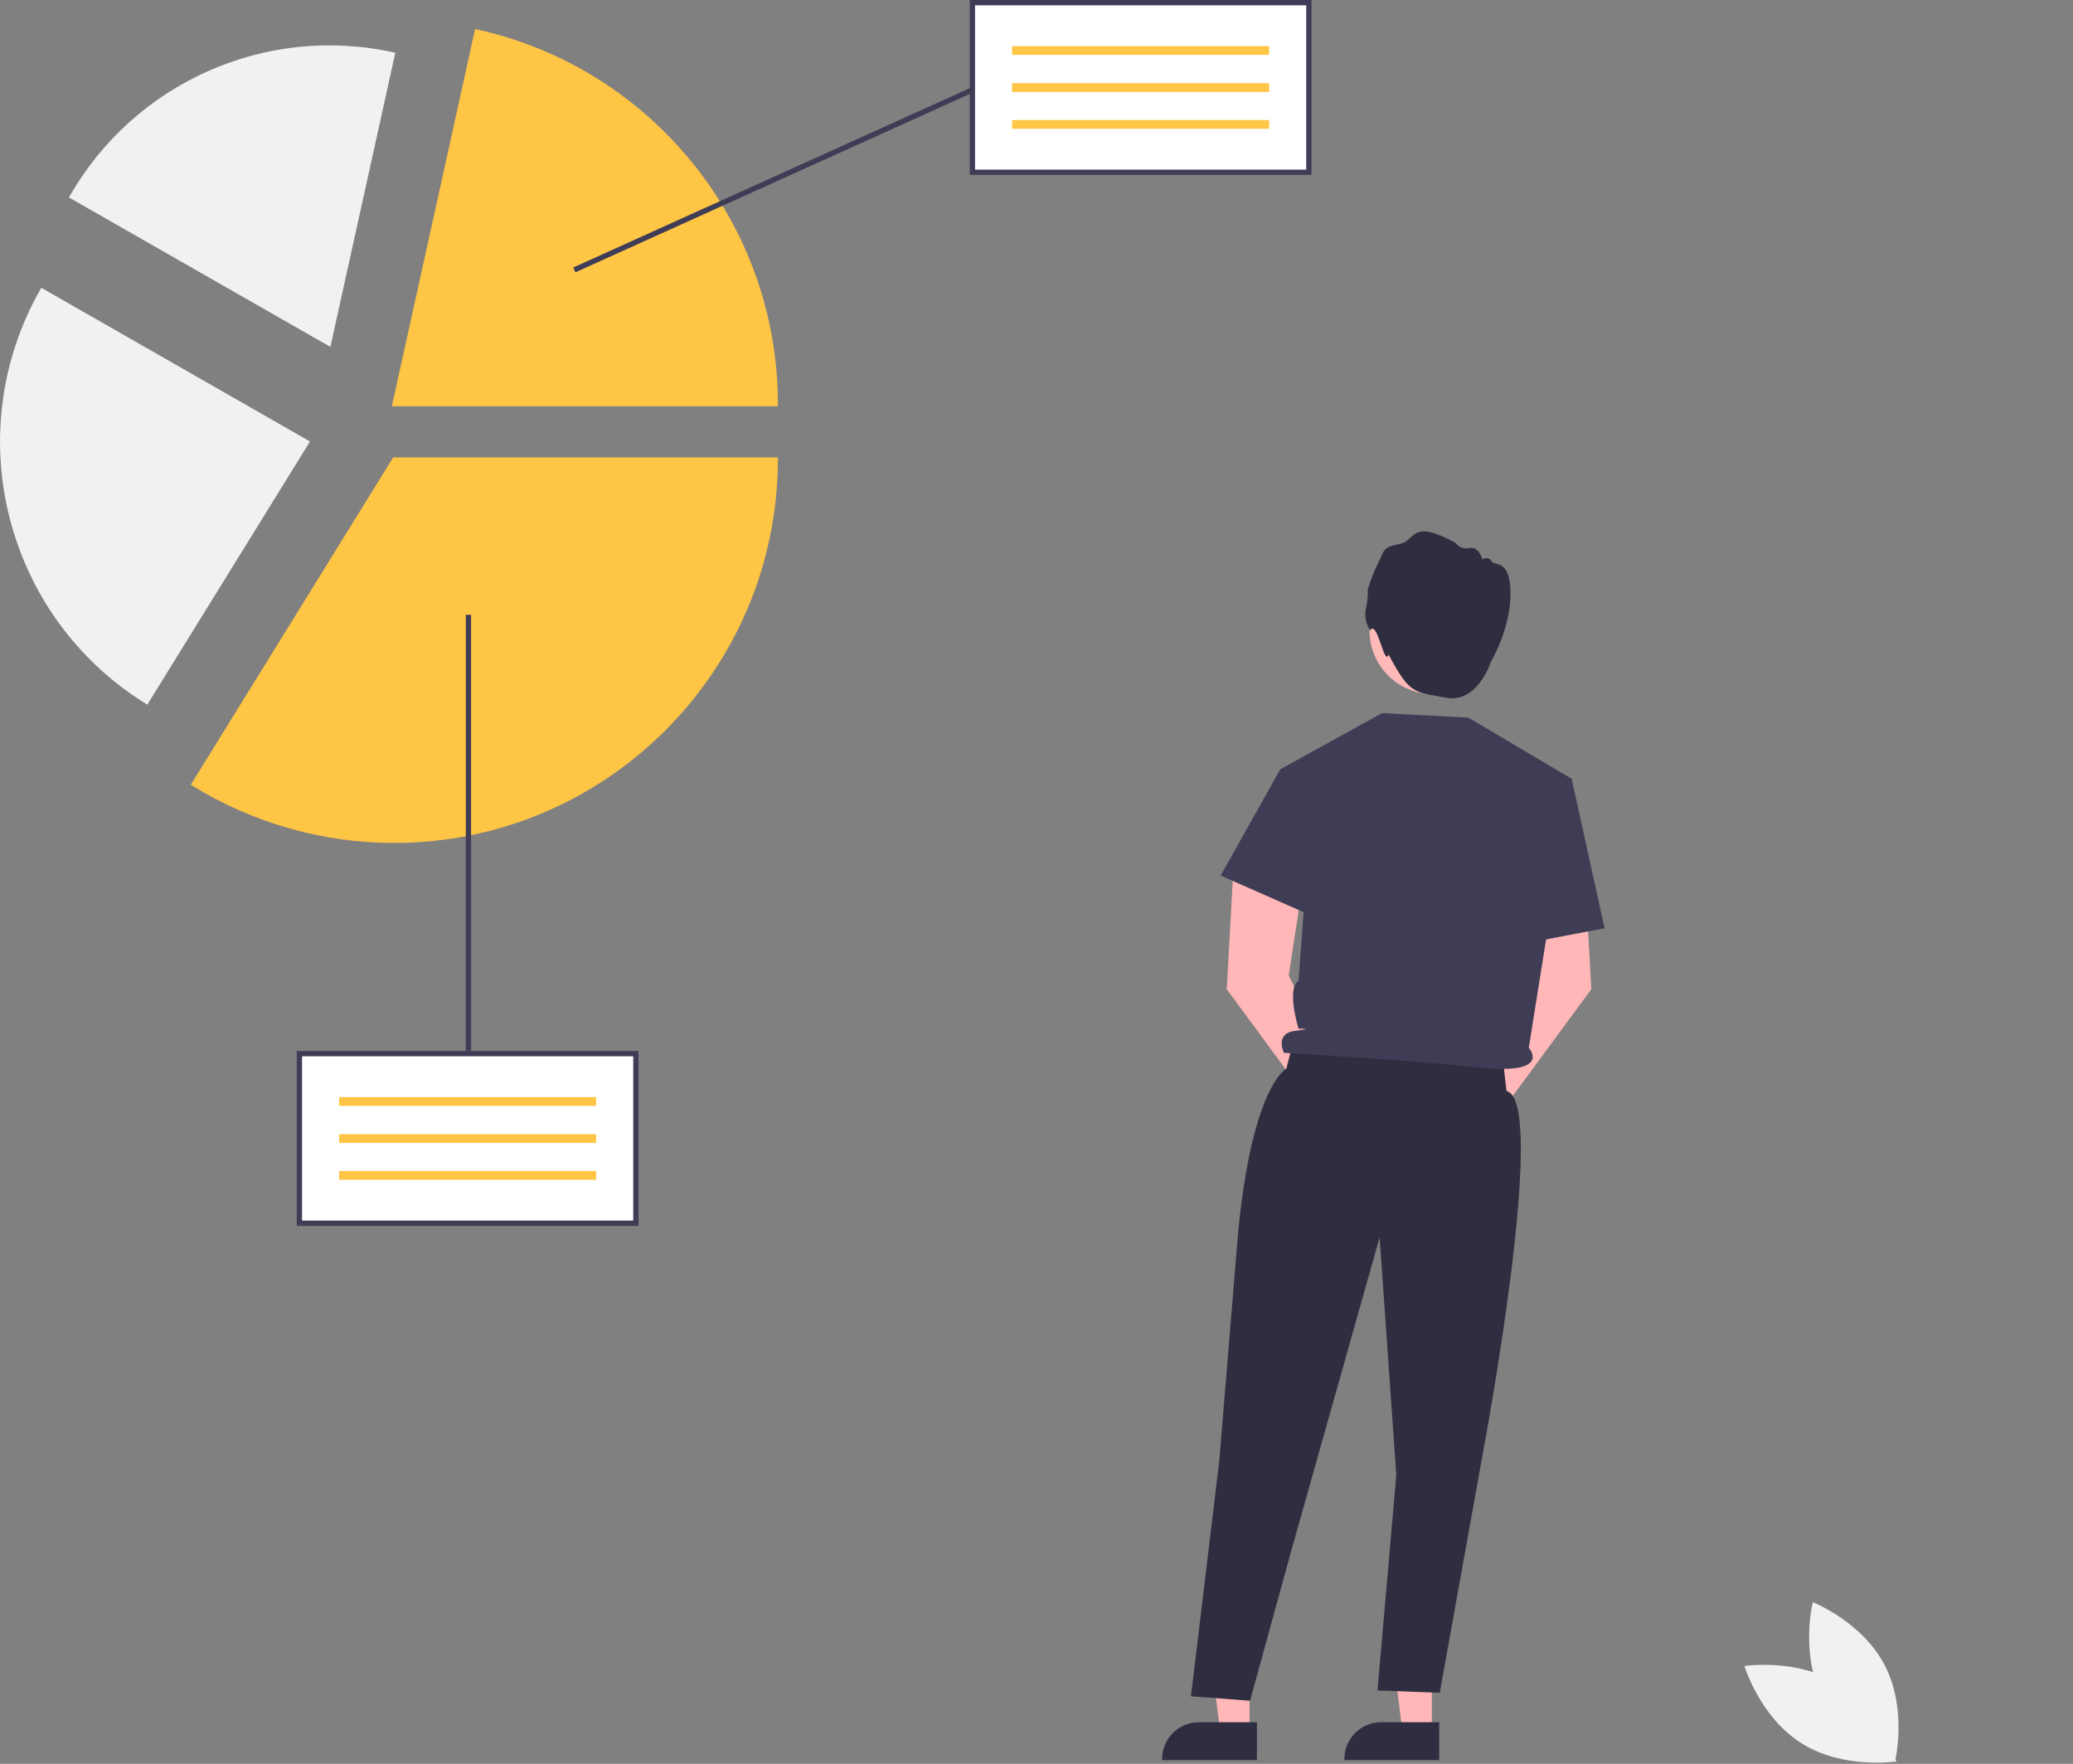
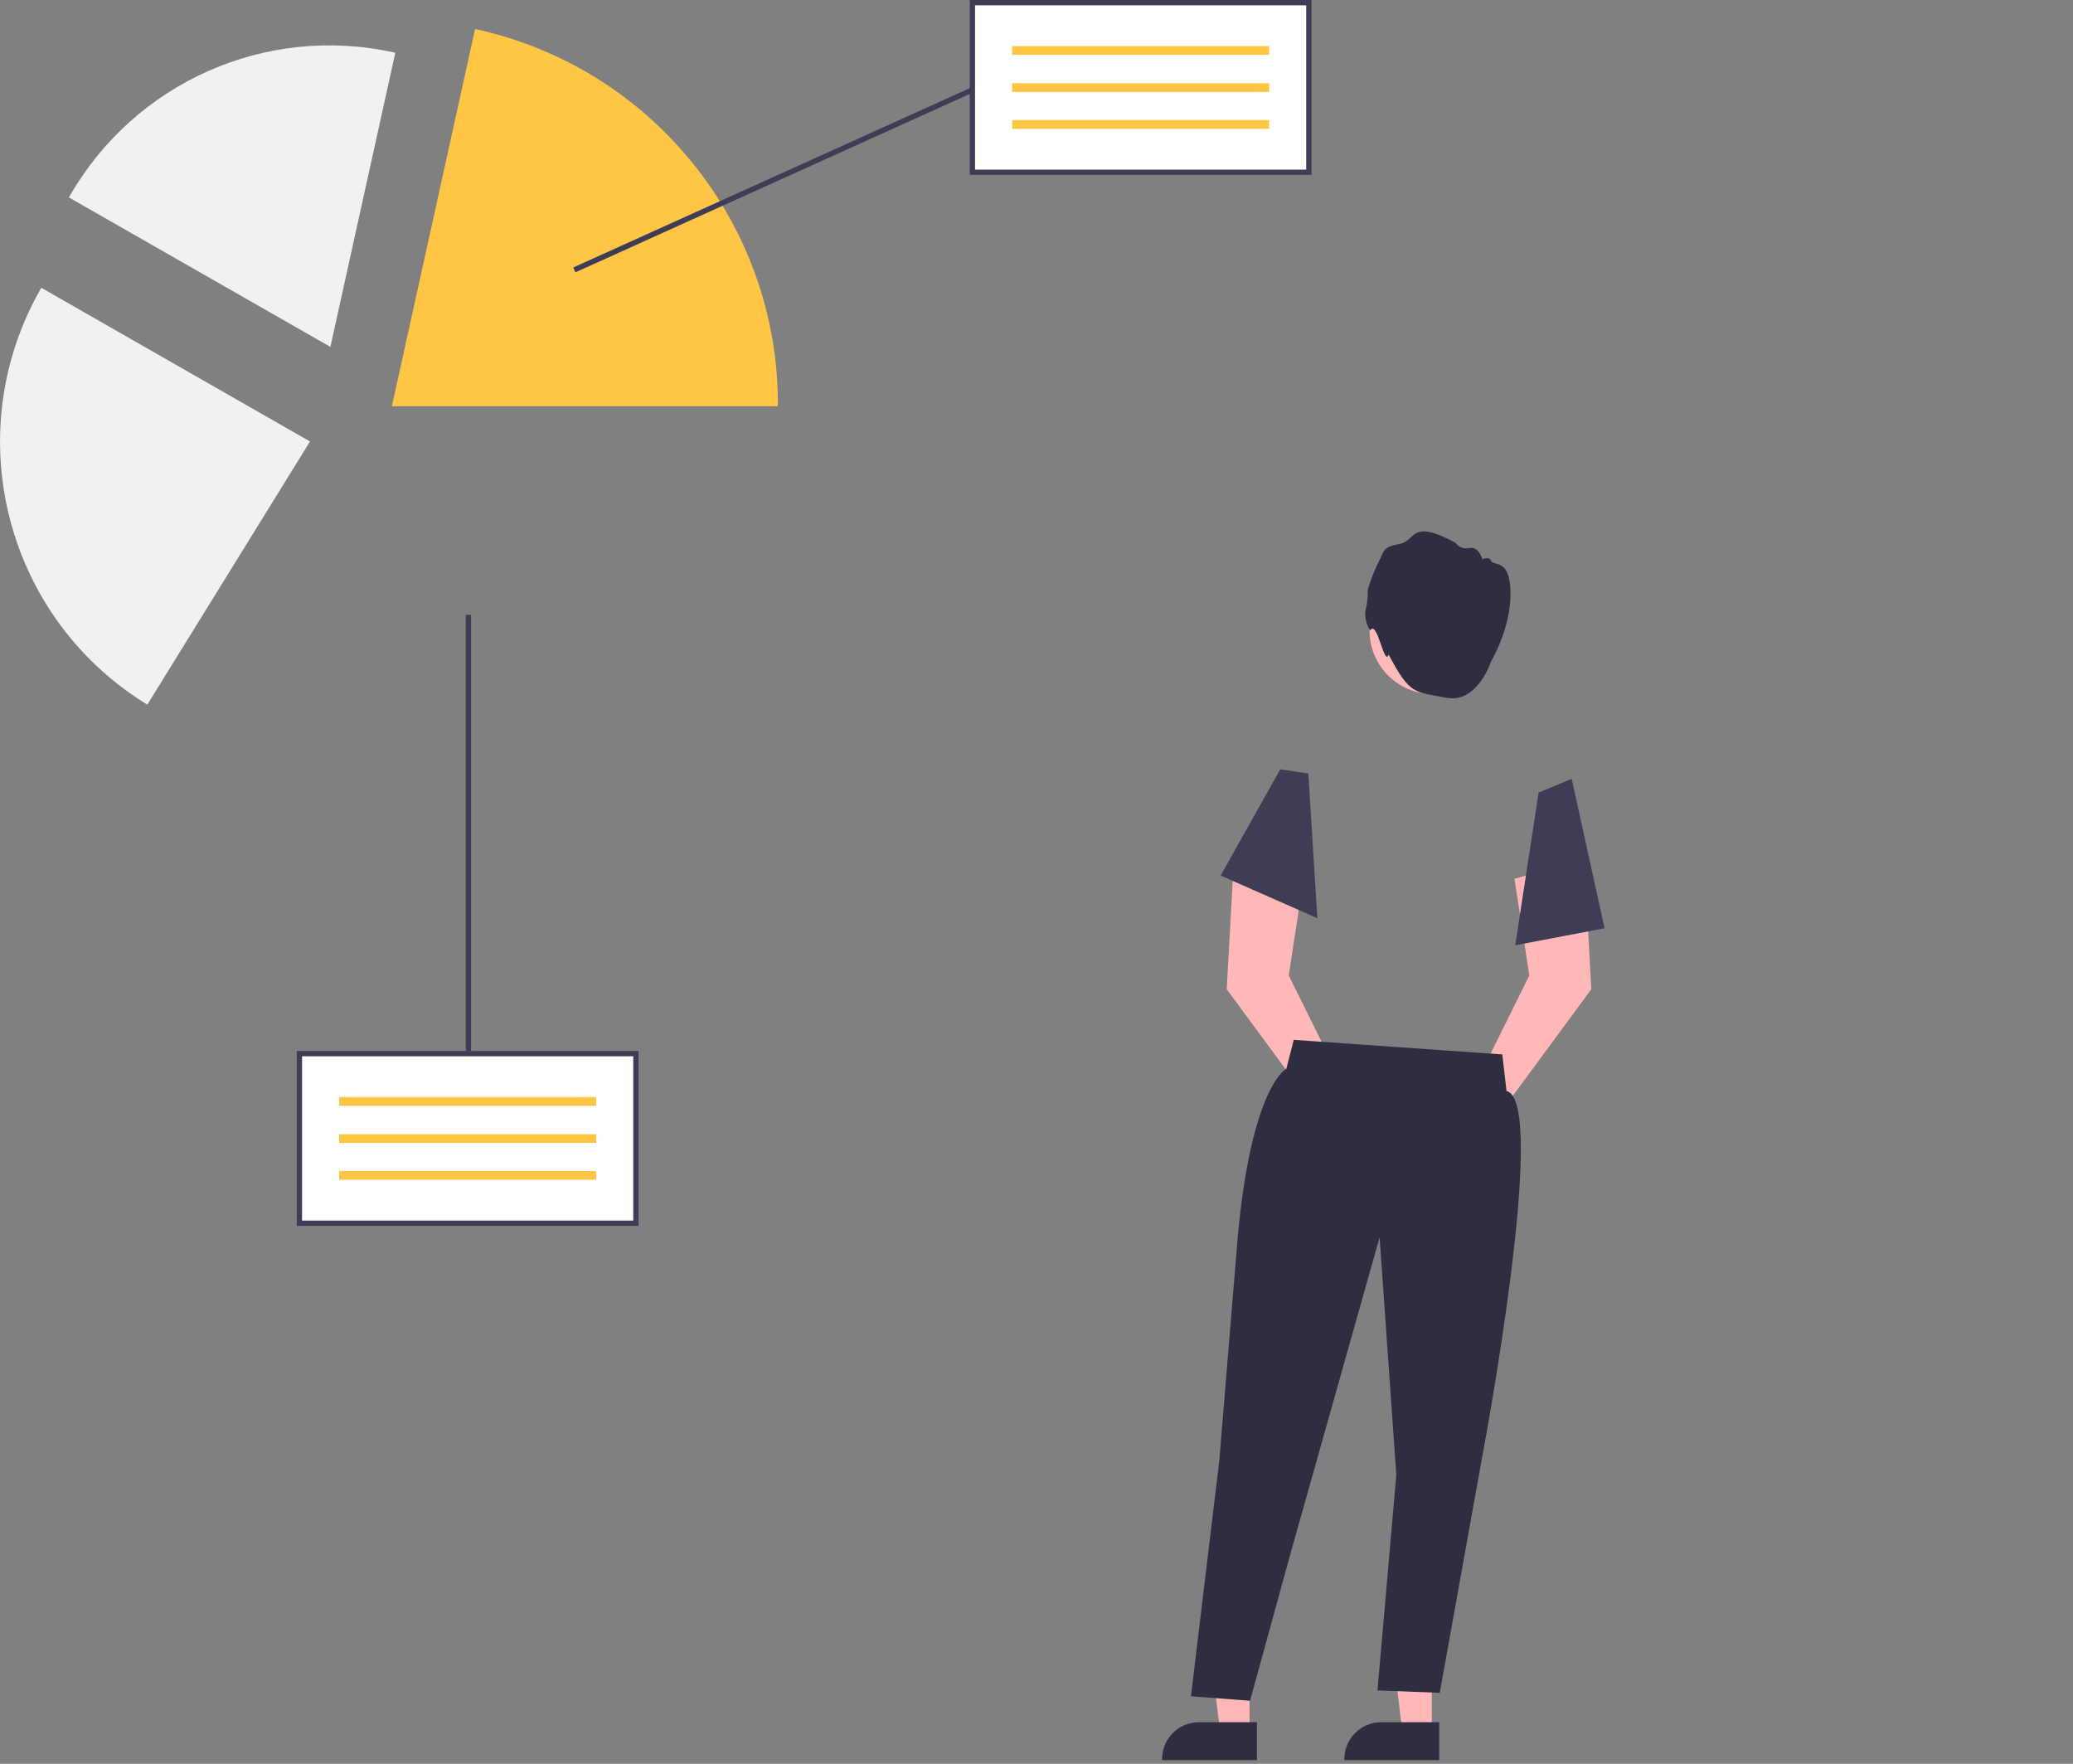
<svg xmlns="http://www.w3.org/2000/svg" version="1.1" id="undraw_segment_analysis_re_ocsl" x="0px" y="0px" viewBox="0 0 782.4 665.6" style="enable-background:new 0 0 782.4 665.6;" xml:space="preserve">
  <rect x="0" y="0" width="782.4" height="665.6" fill="#808080" stroke="none" />
  <style type="text/css">
	.st0{fill:#F1F1F1;}
	.st1{fill:#FFB7B7;}
	.st2{fill:#2F2E41;}
	.st3{fill:#FFB9B9;}
	.st4{fill:#3F3D56;}
	.st5{fill:#FFFFFF;}
	.st6{fill:#FFC545;}
</style>
-   <path id="Path_1981" class="st0" d="M687.9,640.8c8.6,16.6,27.3,24.1,27.3,24.1s4.8-19.5-3.7-36.2s-27.3-24.1-27.3-24.1  S679.3,624.2,687.9,640.8z" />
-   <path id="Path_1982" class="st0" d="M694.1,635.5c15.8,9.9,21.6,29.2,21.6,29.2s-19.9,3.1-35.7-6.8s-21.6-29.2-21.6-29.2  S678.2,625.6,694.1,635.5z" />
  <path id="Path_1983" class="st1" d="M471.6,653.4h-11.1l-5.3-42.8h16.4L471.6,653.4z" />
  <path id="Path_1984" class="st2" d="M474.4,664.2h-35.8v-0.4c0-7.7,6.2-13.9,13.9-13.9h21.9L474.4,664.2z" />
  <path id="Path_1985" class="st1" d="M540.4,653.4h-11.1l-5.3-42.8h16.4L540.4,653.4z" />
  <path id="Path_1986" class="st2" d="M543.2,664.2h-35.8v-0.4c0-7.7,6.2-13.9,13.9-13.9h21.9L543.2,664.2z" />
  <path id="Path_1987" class="st1" d="M508.2,412.1l-21.8-44l5.6-36.5l-26.3-7.2l-2.7,48.9l34.1,46.3c-0.7,5,2.7,9.5,7.7,10.2  s9.5-2.7,10.2-7.7C515.6,417.6,512.7,413.3,508.2,412.1z" />
  <path id="Path_1988" class="st1" d="M555.4,412.1l21.8-44l-5.6-36.5l26.3-7.2l2.7,48.9l-34.1,46.3c0.7,5-2.7,9.5-7.7,10.2  s-9.5-2.7-10.2-7.7C548,417.6,550.9,413.3,555.4,412.1z" />
  <circle id="Ellipse_88" class="st3" cx="540.8" cy="238" r="23.9" />
  <path id="Path_1989" class="st2" d="M517.1,237.9c0,0-2.6-3.9-1.6-8.1c0.6-2.4,0.8-4.8,0.7-7.3c1.1-3.6,2.5-7.2,4.2-10.6  c2.1-3.8,1.1-5.4,7.7-6.6s3.9-9.8,21.2-0.5c1.2,1.7,3.3,2.5,5.3,2c3.6-0.7,4.9,4.3,4.9,4.3s2.4-1.4,3.3,0.6s7.3-1.2,7.3,12.3  s-7.3,25.5-7.3,25.5s-5.1,16.1-17,13.8s-13.6-0.9-21.7-16.3C522.4,251.8,519.9,233.6,517.1,237.9z" />
  <path id="Path_1990" class="st2" d="M488.3,392.4l-2.8,10.9c0,0-13,6.3-18.3,62.9l-7,84.9l-10.7,89l22.3,1.7l15.5-56.4l33.4-118.5  l6.3,89.7l-7.1,81.3l23.5,0.9l16.3-90.6c0,0,25-132.7,8.9-136.5l-1.6-13.8L488.3,392.4z" />
-   <path id="Path_1991" class="st4" d="M483.2,290.3l38.4-21.2l32.6,1.7l39,23.1L577,395.4c0,0,9.3,10.4-18.8,7.4s-73.6-5.5-73.6-5.5  s-3.7-7.3,4.2-8.3s1.3-0.8,1.3-0.8s-4.7-15.2,0-18.1l2.3-31.1L483.2,290.3z" />
  <path id="Path_1992" class="st4" d="M493.8,291.9l-10.6-1.6l-22.5,40.1l36.5,16.1L493.8,291.9z" />
  <path id="Path_1993" class="st4" d="M580.7,299.1l12.5-5.2l12.4,56.4l-33.7,6.4L580.7,299.1z" />
  <rect id="Rectangle_819" x="113" y="397.6" class="st5" width="127" height="64" />
  <rect id="Rectangle_820" x="128" y="414" class="st6" width="97" height="3.3" />
  <rect id="Rectangle_821" x="128" y="428" class="st6" width="97" height="3.3" />
  <rect id="Rectangle_822" x="128" y="441.9" class="st6" width="97" height="3.3" />
  <path id="Path_1995" class="st4" d="M241,462.6H112v-66h129V462.6z M114,460.6h125v-62H114V460.6z" />
-   <path id="Path_1996" class="st6" d="M148.7,318.1c-26.9,0-53.2-7.5-76.1-21.6l-0.6-0.4l0.4-0.6l76-122.9h145.2v0.7  C293.5,253.2,228.6,318.1,148.7,318.1z" />
  <path id="Path_1997" class="st0" d="M55.6,265.9l-0.5-0.3C1.9,232.7-15.7,163.5,15.3,109.1l0.3-0.5L117,166.6L55.6,265.9z" />
  <path id="Path_1998" class="st6" d="M293.5,153.3H147.9L179.3,11l0.7,0.1c66.3,14.7,113.6,73.5,113.6,141.4L293.5,153.3z" />
  <path id="Path_1999" class="st0" d="M124.7,130.9L26,74.5l0.3-0.5c24.6-42.9,74.1-64.9,122.4-54.2l0.5,0.1L124.7,130.9z" />
  <rect id="Rectangle_823" x="367" y="1" class="st5" width="127" height="64" />
  <rect id="Rectangle_824" x="382" y="17.4" class="st6" width="97" height="3.3" />
  <rect id="Rectangle_825" x="382" y="31.4" class="st6" width="97" height="3.3" />
  <rect id="Rectangle_826" x="382" y="45.3" class="st6" width="97" height="3.3" />
  <path id="Path_2000" class="st4" d="M495,66H366V0h129V66z M368,64h125V2H368V64z" />
  <rect id="Rectangle_827" x="175.8" y="232" class="st4" width="2" height="164.6" />
  <rect id="Rectangle_828" x="209.5" y="66.9" transform="matrix(0.911 -0.412 0.412 0.911 -2.062 126.314)" class="st4" width="164.8" height="2" />
</svg>